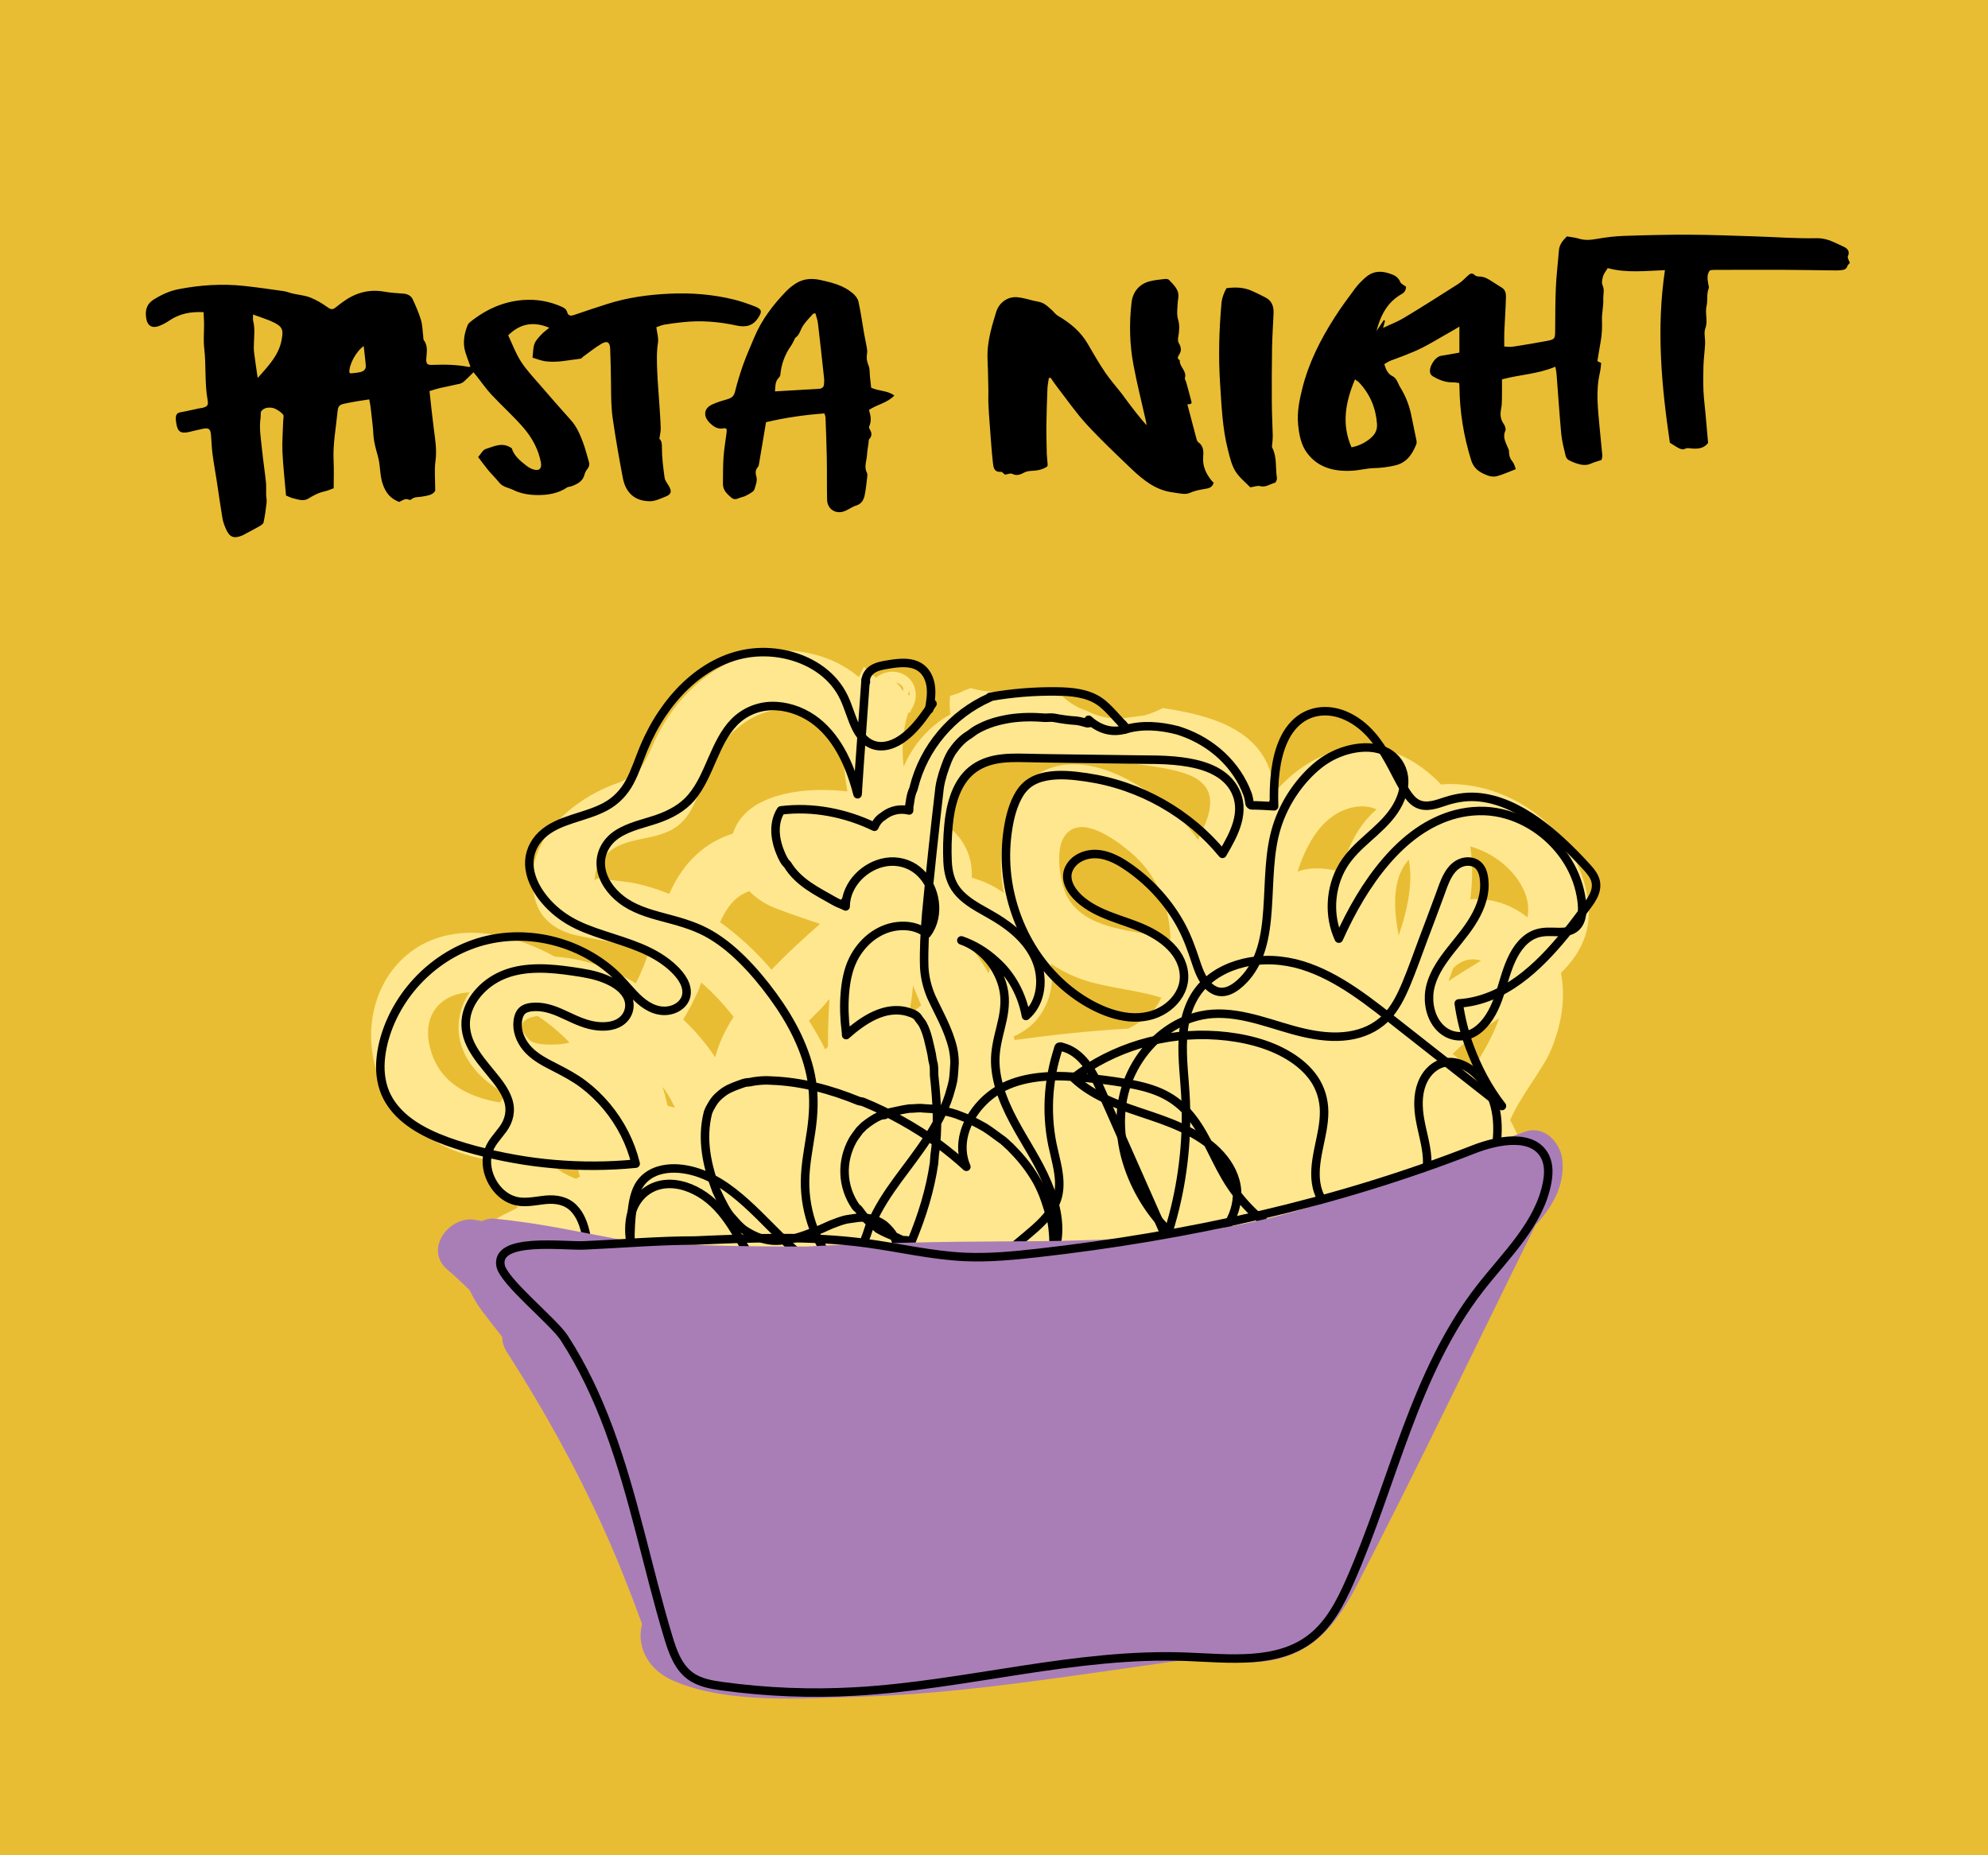
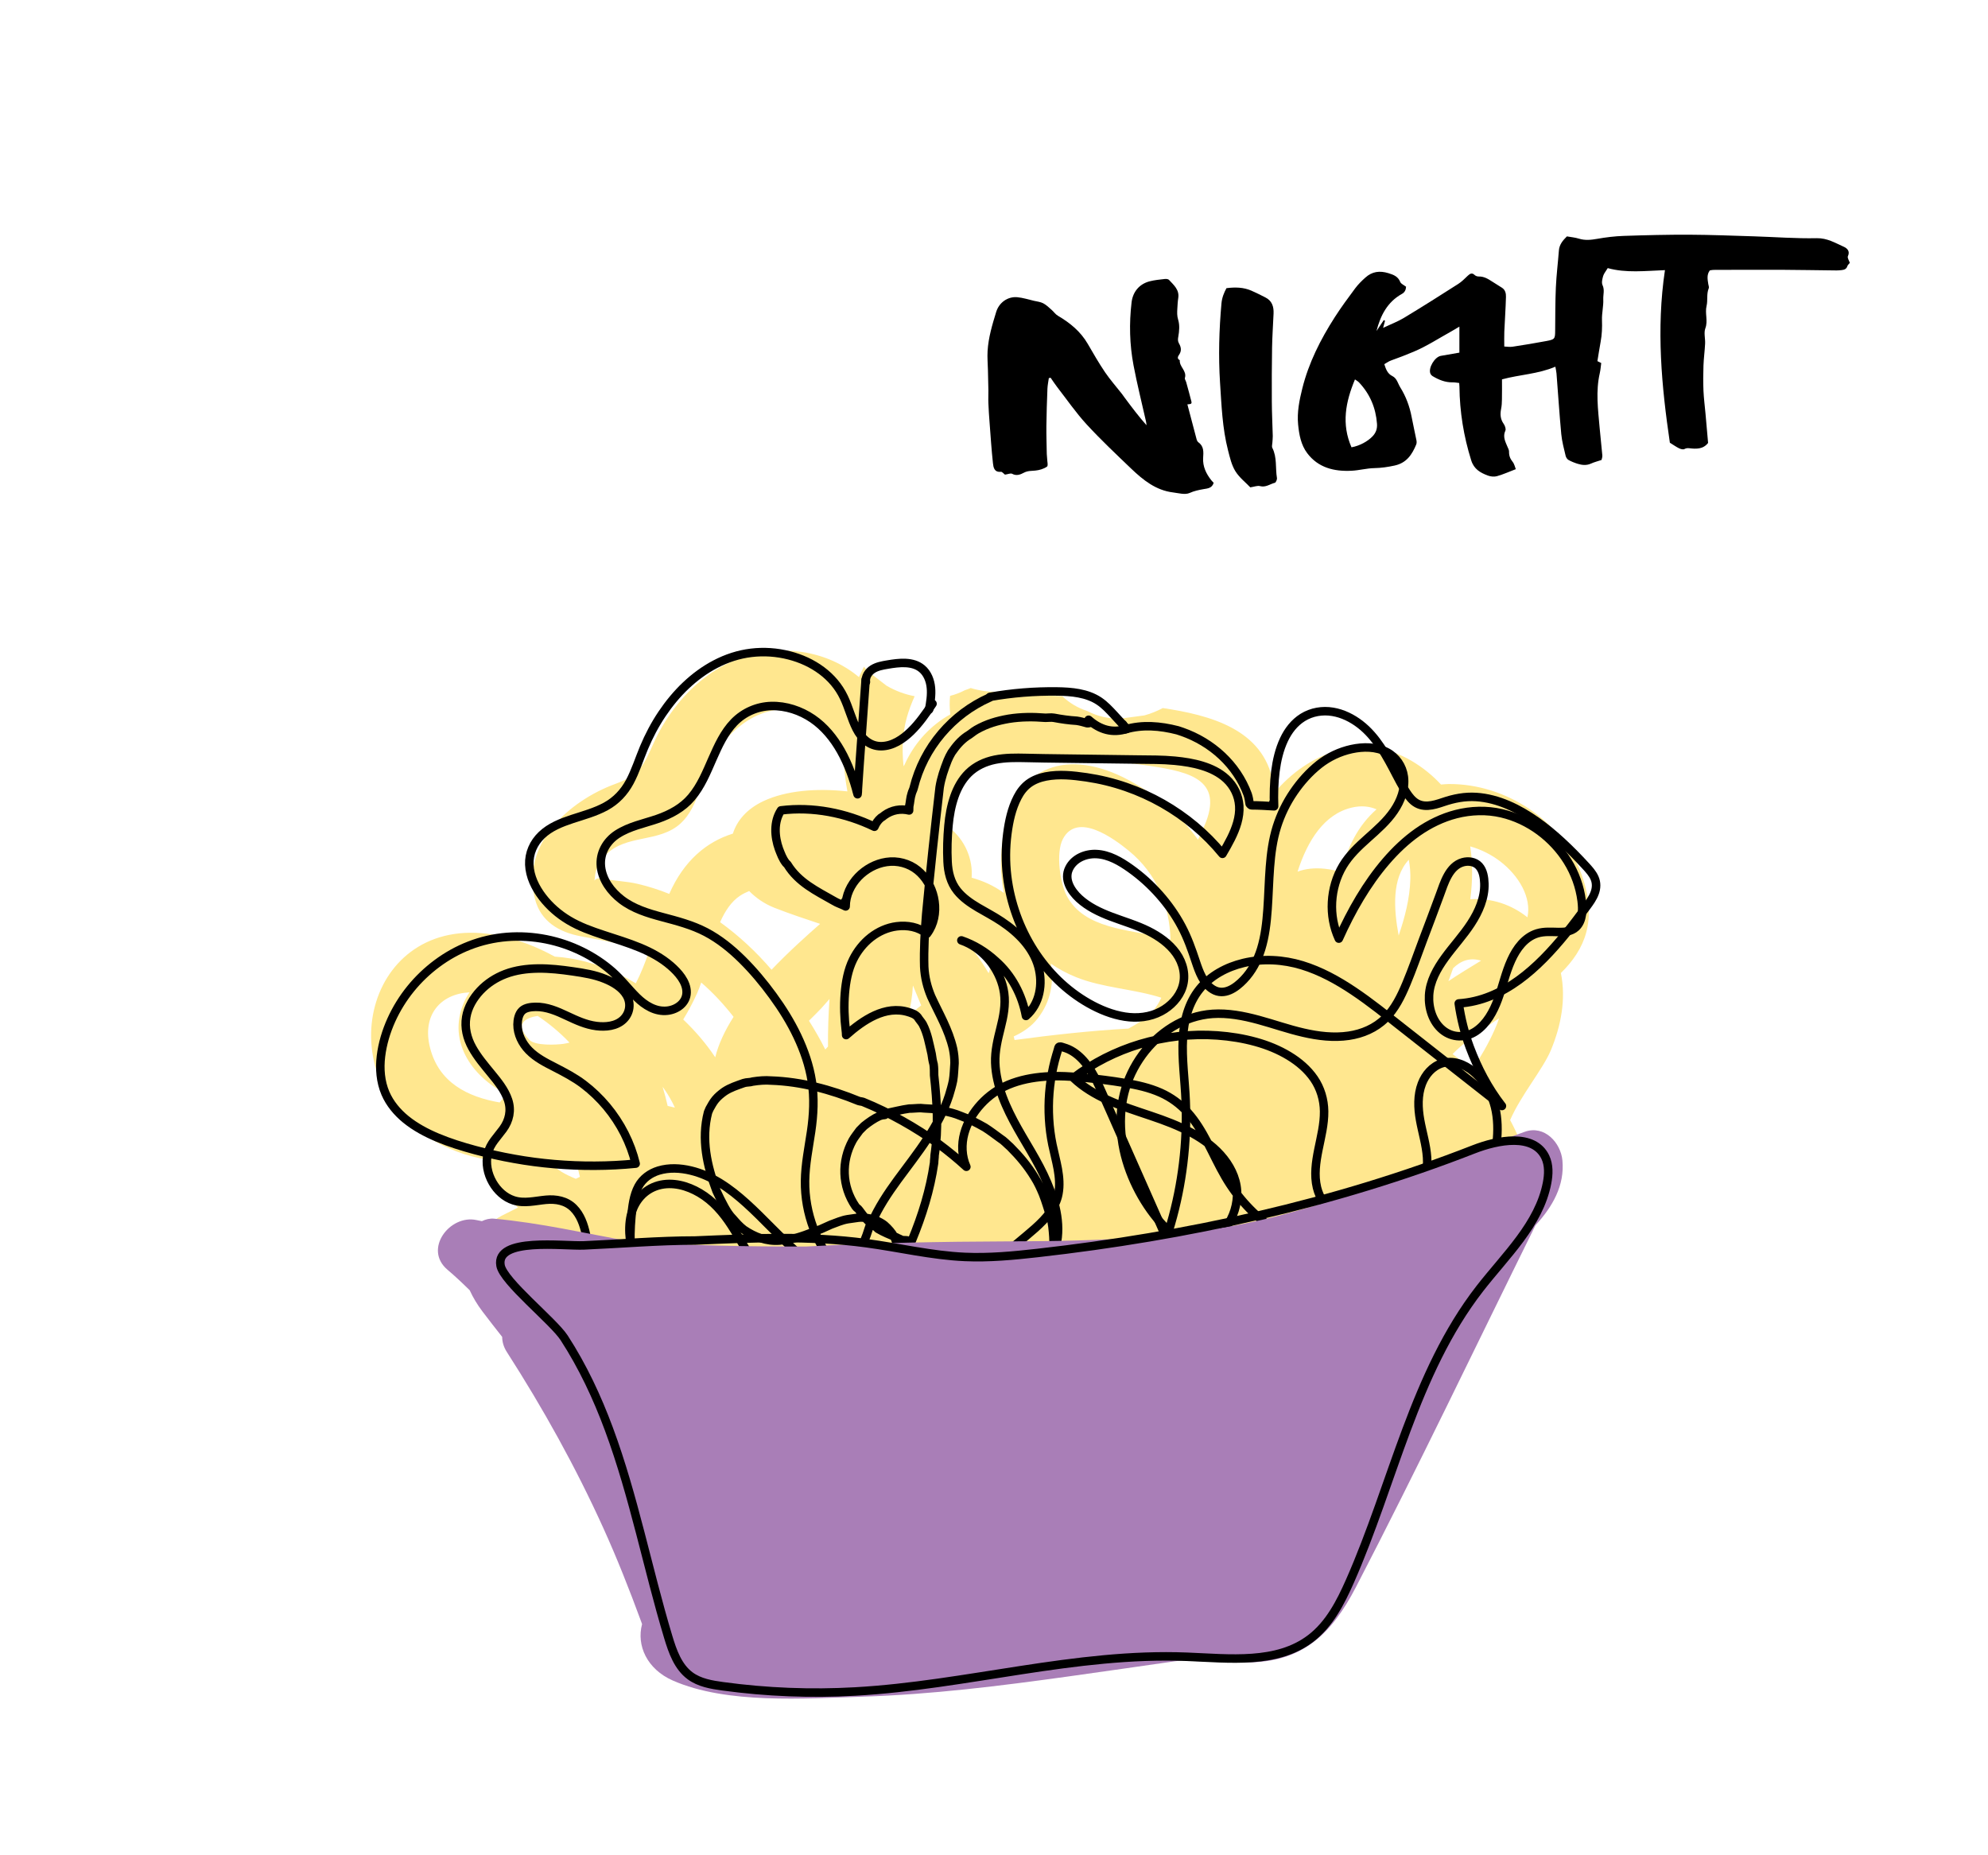
<svg xmlns="http://www.w3.org/2000/svg" version="1.1" id="Layer_1" x="0px" y="0px" viewBox="0 0 4000 3733.1" style="enable-background:new 0 0 4000 3733.1;" xml:space="preserve">
  <style type="text/css">
	.st0{fill:#E9BD33;}
	.st1{fill:#FFE78F;}
	.st2{fill:none;stroke:#000000;stroke-width:17.103;stroke-linecap:round;stroke-linejoin:round;stroke-miterlimit:10;}
	.st3{fill:#A97EB7;}
</style>
-   <rect class="st0" width="4000" height="3733.1" />
-   <path d="M864.2,787c3,26.8,5.5,52,8.8,77c2.8,21.2,6.2,41.9,3.2,63.7c-2.5,18.4-0.5,37.5-0.5,59.6c-4.1,8.9-15.8,10-27,12.1  c-7.2,1.3-15.1-0.1-21.2,5.6c-0.9,0.8-3.2,1.3-4.2,0.7c-8.1-4-14.1,1.8-20.1,4.4c-17.6-6.8-27-18.2-33.1-36  c-6.2-18-4.5-36.4-9.3-54.1c-3-10.9-6.1-21.9-8.1-33c-1.7-9.6-1.6-19.5-2.7-29.2c-1.4-13.8-3.1-27.6-4.7-41.3  c-0.5-3.8-1.4-7.6-2.4-12.8c-8.6,1.3-16.4,2.4-24.2,3.7c-7.8,1.3-15.6,2.8-23.4,4.4c-11.9,2.4-14.9,4.4-16.1,16.2  c-3.1,32.6-9.6,65-8,98.1c0.9,18.6,0.2,37.3,0.2,56.4c-6.2,2.2-12.4,5.1-19,6.5c-11.9,2.5-22.1,8.3-32.4,14.5  c-9.9,5.9-20.3,1.4-30.3-0.8c-4.3-1-8.3-3.2-14.2-5.6c-2.4-28.6-5.8-57.9-7.2-87.4c-0.9-20.8,0.9-41.8,1.5-62.7  c0.1-4.4,1.9-10.3-0.3-12.8c-4.3-5.1-10.4-9.2-16.6-12c-4.6-2.1-10.7-2.4-15.8-1.6c-4.1,0.7-9,3.4-11.3,6.8c-2,3-0.8,8.1-1.4,12.3  c-3.5,23,1,45.6,3.2,68.3c2.1,20.8,5.3,41.4,7.5,62.2c0.9,8.3,0.1,16.8,0.4,25.3c0.1,5.4,1.5,10.8,0.9,16.1  c-1.5,13.3-3.3,26.6-6.1,39.7c-0.7,3.1-5.3,5.9-8.6,7.8c-9,5.2-18.3,10-27.5,14.9c-2.2,1.2-4.3,2.6-6.6,3.5  c-17.4,7-25.6,3.8-33.1-13.3c-3-6.8-5.7-14-6.9-21.2c-4.3-25.4-7.8-51-11.7-76.4c-2.7-17.6-6-35.2-8.3-52.9  c-1.7-12.8-1.9-25.8-3.1-38.7c-1.1-12.1-4.5-14.5-16.6-12.1c-9.2,1.8-18.4,4.3-27.6,6.4c-16.7,3.7-23.1-0.6-25.6-17.6  c-0.6-3.9-1.2-8-0.9-11.9c0.3-5.4,2.7-9,8.9-10.1c12.7-2.2,25.2-5.3,37.8-7.9c1.9-0.4,4-0.5,5.9-0.9c10.4-2.4,13.3-5.1,11.4-15.4  c-6.3-34.8-2.8-70.2-6.9-105.1c-1.9-16.1-0.2-32.7-0.3-49c-0.1-7.4-0.6-14.7-1-23.2c-25.8-1.4-48.5,2.9-69.1,17  c-6.4,4.4-13.5,8.2-20.8,10.9c-13.5,5-22.8-0.4-25.3-14.4c-2.8-15.7-0.3-29.3,14.7-38.8c15.8-10,32.4-17.6,50.7-21.1  c43.3-8.3,87-11.2,130.9-6.5c26.7,2.9,53.3,6.7,79.9,10.5c6.3,0.9,12.4,3.6,18.7,5c11.6,2.6,23.8,3.5,34.8,7.8  c12.3,4.9,24.1,11.8,34.9,19.6c6.5,4.7,10.2,5.5,16.6,0.3c13.1-10.6,26.4-20.5,42.7-26.7c18.5-7,36.5-8.2,55.6-4.8  c12.2,2.2,24.7,2.9,37.1,3.8c8.7,0.6,16,3.9,19.5,11.7c6.2,13.5,12.3,27.2,16.5,41.4c3.1,10.2,3.1,21.4,4.5,32.1  c0.4,3-0.1,6.6,1.4,8.7c8.7,11.7,5.5,24.7,4.8,37.5c-0.5,9.5,2.2,12.4,10.6,12.1c24.8-0.9,49.6-0.9,74.1,4c0.9,0.2,1.9-0.2,4.2-0.4  c-3.5-9.7-7.1-19.1-10.1-28.7c-5.9-18.8-2.7-37.1,4.4-54.9c0.9-2.2,2.6-4.3,4.5-5.8c31.8-25.8,67.8-42.2,108.8-44.9  c25.5-1.7,50.6,2.6,74.3,12.9c5.6,2.4,10.8,4.9,12.7,11.6c2.1,7.7,7.2,8,14,5.7c22.1-7.6,44.3-15,66.6-22.1  c40.6-13,82.3-18.7,124.8-20.7c44.1-2.1,87.7,1.3,130.5,11.9c14,3.5,27.7,8.3,41.2,13.5c14.6,5.6,15.7,10.2,7.4,23  c-10.2,15.7-23.9,20-44,15.6c-36.2-7.9-72.8-10.7-109.7-6.5c-11.9,1.3-23.7,2.8-35.5,4.8c-5.6,1-11,3.5-15.9,5.2  c1.4,11.5,4.8,21.6,3.3,31c-3.2,20.3-2.2,40.5-1.4,60.7c0.7,17.8,2.4,35.6,3.5,53.4c1.3,19.3,2.8,38.6,3.4,57.9  c0.2,6.8-1.6,13.7-2.7,21.5c4.9,4.3,5.1,10,5.1,17.5c0,20.2,2.6,40.5,5.4,60.6c0.8,6,5.5,11.5,8.7,17c6.2,10.7,4.8,16.6-6.5,21.1  c-10.3,4-21.2,9.5-31.8,9.4c-29.9-0.1-48.7-16.6-54.4-46.8c-7.6-39.6-14.5-79.3-20.3-119.2c-3.4-22.9-3.3-46.1-3.5-69.3  c-0.1-23.9-0.9-47.8-1.7-71.7c-0.4-12.8-6.1-16.6-17.4-9.9c-12.8,7.5-24.3,16.9-36.4,25.6c-2,1.4-3.7,4.2-5.7,4.5  c-23.6,2.7-47,8.4-70.9,5.2c-8.7-1.2-17-4.7-25.8-7.3c1.2-9.5,0.8-19.2,3.9-27.8c2.5-7,8.6-13,13.9-18.8c4.5-4.9,10.2-8.8,15.9-13.6  c-31.3-13-58.1-8.9-82.3,14.9c0.2-0.9-0.5,0.2-0.1,0.9c8.1,17.3,14.8,35.5,24.9,51.4c10.3,16.3,23.8,30.6,36.5,45.3  c21.4,24.9,43.1,49.6,65,74.1c11.2,12.6,17.6,27.7,23.4,43c4.9,12.9,8.2,26.4,12.2,39.7c1.7,5.6,0.7,10.6-3.2,15.3  c-2.4,3-4.5,6.7-5.4,10.5c-3.3,14.1-14.5,19.3-26.3,23.9c-2.7,1.1-6.2,0.7-8.5,2.2c-18.4,12.4-39,15.7-60.7,15.5  c-18.2-0.2-34.9-3.7-47.5-10.1c-9.6-4.9-21.2-5.5-28.7-15c-6.8-8.6-14.8-16.1-21.8-24.5c-6.9-8.3-13.2-17.2-20.6-26.9  c5.4-6,9.3-14.4,15.3-16.2c16.4-5,33.3-14.9,52.4-1.4c4,14.5,16.6,25.1,29.6,35.2c3.8,3,8.4,5.5,13,7.1c12.1,4.2,18.3-1.3,15.9-14  c-5-26.1-17.5-49.1-34.3-68.8c-20.3-23.7-43.9-44.6-65.2-67.5c-11.2-12-20.5-25.7-30.7-38.5c-1.7-2.2-3.5-4.3-5.4-6.5  c-6.6,6.5-12.4,12.5-18.5,18c-2.5,2.3-5.8,4.3-9,5.1c-13.5,3.2-27.1,5.7-40.6,8.8C878,782.5,871.6,784.8,864.2,787z M509.2,632.9  c0,6.8-0.6,9.8,0.1,12.4c4,15.2,2,30.5,1.6,45.9c-0.2,5.9-0.4,12,0.3,17.8c2,16.1,4.5,32.2,7.3,51.6c21.9-24.7,42.4-45.7,48.2-76.8  c3.5-18.9,2.3-25.8-14.8-34.5C539.2,642.9,525.4,639,509.2,632.9z M731.8,696.4c-15.4,10.7-29.4,37-28.9,52.5c0,0.7,1.2,1.4,2.2,2.5  c6.2-0.7,12.6-1.1,18.8-2.4c6.7-1.4,12.6-5,12.1-12.8C735.1,723.6,733.3,710.9,731.8,696.4z" />
  <path d="M3234.9,539.5c-3.8,6.4-7.7,10.7-9.2,15.8c-1.7,5.9-3.6,13.4-1.3,18.4c4.6,9.9,1.1,19,1.5,28.5c0.6,14.2-3.1,28-2.6,41.8  c0.5,14.8,0,29.2-2.7,43.7c-2.4,12.7-4.2,25.4-6.5,39c2,1,4.4,2.2,7.7,3.8c-0.9,6.7-1.4,13.6-2.9,20.3c-8.4,36.4-3.6,72.8-0.4,109.2  c1.6,18.8,3.9,37.6,5.5,56.4c0.3,3.3-1.1,6.7-1.6,9.2c-7.7,2.6-14.8,4.3-21.3,7.3c-8.9,4-17.6,3.1-26.3,0.5  c-6.5-2-12.9-4.5-18.8-7.8c-2.7-1.5-5-5.1-5.8-8.2c-3.4-14.5-7.4-29-8.8-43.7c-3.8-40.6-6.4-81.4-9.6-122.1  c-0.3-4.2-1.4-8.3-2.3-13.7c-35.3,15-71.9,15.8-107.4,25.5c0,13,0.2,26.7-0.1,40.4c-0.1,6.4-0.4,12.9-1.7,19.2  c-2.1,10.8-1.5,20.5,5.2,29.9c2.6,3.7,5,10.3,3.4,13.7c-5.6,12.2-0.1,22.1,4.3,32.6c1.3,3.1,3.2,6.4,3.1,9.6  c-0.2,7.9,2.1,14.2,7.2,20.5c3.5,4.3,4.7,10.6,6.4,14.8c-13.4,5.1-25.4,10.6-37.9,14.1c-5.6,1.6-12.7,0.8-18.2-1.2  c-15-5.6-28-12.7-33.6-30.6c-15.2-48.4-23.2-97.8-23.7-148.4c0-1.9-0.3-3.8-0.5-7.3c-4.5-0.5-8.8-1.4-13-1.3  c-14.9,0.3-27.9-5-40.3-12.4c-2-1.2-3.9-3.3-4.7-5.4c-4.5-11.2,8.8-33.4,21-35.5c12.1-2.1,24.3-4.2,37.4-6.5c0-17.5,0-33.7,0-52.3  c-6.3,3.7-11.2,6.7-16.2,9.5c-25.1,13.9-49.4,29.8-75.7,40.9c-14.8,6.2-30.1,12.2-45.4,17.6c-4.9,1.7-9.2,5-13.8,7.5  c3.4,10.7,6.7,19.3,16.3,24c9.2,4.6,11,14.9,15.9,22.8c11.4,18.3,18.8,38.2,22.8,59.4c2.9,15.6,6.6,31.1,9.6,46.6  c0.6,2.8,0.7,6.2-0.3,8.7c-8.4,20.3-19.3,37.2-43.5,42.5c-13.7,3-27,4.9-41.1,5.2c-15.3,0.3-30.5,4.6-45.9,5.3  c-34.8,1.7-66.8-6.1-88.9-35.4c-12.5-16.6-16.3-37.1-18.3-57.7c-2.4-24.8,2.5-48.7,8.4-72.4c12.9-51.8,36.7-98.8,65.3-143.4  c12.8-20,27-39.2,41.2-58.3c5.9-7.9,13.1-15,20.5-21.6c13.5-12.2,28.7-14.2,46.3-8.8c10.6,3.3,19.2,6.5,23.8,17.7  c1.6,3.9,7.3,6.1,11.7,9.6c-0.3,6-2.5,11.2-8.3,14.4c-29.2,16.2-43.2,43.3-51.2,74.7c4.9-7.3,9.8-14.7,14.7-22  c0.8,0.5,1.7,0.9,2.5,1.4c-1,3.9-2.1,7.7-3.9,14.3c15.7-7.5,29.7-12.7,42.2-20.3c36.6-22.1,72.8-45,108.9-68.1  c7.1-4.5,13.1-10.7,19.2-16.5c4.5-4.2,8.5-6.8,14-1.4c1.9,1.8,5.2,2.9,7.9,2.9c10.6-0.4,18.9,4.8,27.3,10.2  c6.5,4.2,13.2,8.2,19.8,12.5c6.7,4.3,8.1,11.6,7.9,18.4c-0.6,23.3-2.3,46.6-3.3,69.8c-0.4,9.3-0.1,18.6-0.1,30  c5.3,0.2,11.1,1.2,16.6,0.4c22.6-3.4,45.2-7.2,67.8-11.4c17.3-3.2,17.9-4.4,18-21.1c0.3-28.9,0.1-57.9,1.4-86.7  c1.1-24.8,4.2-49.6,6.1-74.4c0.9-11.9,7.7-20.1,16.1-28.4c7.9,1.4,16.4,2.1,24.4,4.6c12.3,3.8,24.1,2.5,36.6,0.3  c17.6-3.1,35.4-5.3,53.3-5.9c44.3-1.5,88.6-2.6,133-2.4c43.3,0.2,86.6,2,129.9,3.3c41.8,1.3,83.6,4.6,125.4,3.7  c21.1-0.4,37,9.4,54.2,17.1c6.7,3,13.5,8.6,8.6,19.2c-1.5,3.1,2.4,8.8,3.9,13.4c-1.7,2.1-4.2,4.1-5,6.6c-1.9,5.9-6.2,7.3-11.4,7.9  c-3.5,0.4-7,0.7-10.4,0.7c-37.3-0.4-74.6-1.1-112-1.3c-45.2-0.2-90.4,0.1-135.7,0.2c-2.4,0-4.9,0.7-7.3,1.1  c-6.5,8.8-4.4,18.2-3,27.5c0.4,2.8,1.9,6.1,0.9,8.4c-4.8,11.6-1.7,24.3-4.3,35.2c-3.8,15.3,3.2,30.1-2.5,45.3  c-3.4,9,0,20.5-0.5,30.8c-0.7,14.8-2.8,29.5-3.3,44.3c-0.6,16.9-0.7,33.8,0,50.7c0.7,15.4,2.7,30.7,4.1,46  c1.8,19.8,3.5,39.6,5.2,58.9c-10.2,13.1-24.3,12.2-37.6,10.7c-4.3-0.5-6.6-0.1-10.2,1.7c-2.7,1.3-7.6-0.1-10.8-1.7  c-5.4-2.6-10.3-6.2-18.3-11.1c-16.6-112.6-27.7-228.7-9.9-347.3C3309.8,545.1,3271.7,549.7,3234.9,539.5z M2719.3,900.1  c16.7-3,32.6-12,42.1-21.8c7.1-7.3,10-15.7,9.2-25.7c-2.4-31.8-14.1-59.6-36-82.9c-2.1-2.3-5-3.8-8.3-6.2  C2707.3,808.9,2698.8,853.3,2719.3,900.1z" />
  <path d="M2022,955.1c-2.7-2-5.6-6-8.2-5.7c-13.5,1.3-15-9.1-15.9-17.3c-3-27.2-4.7-54.5-6.8-81.8c-1-12.8-1.9-25.7-2.4-38.6  c-0.4-8.9,0.1-17.8,0-26.7c-0.2-13.4-0.6-26.8-0.9-40.2c-0.3-12.8-1.5-25.7-0.7-38.5c1.6-27,9.4-52.8,17.3-78.6  c5.8-18.9,23.2-31.5,42.8-29.6c11.2,1.1,22.2,4.6,33.2,7.2c6.3,1.5,13.1,2.1,18.6,5c6.3,3.3,11.6,8.5,17,13.3  c4.4,3.8,7.7,9,12.6,11.8c24.3,14.3,45.6,31.6,60,56.5c11.2,19.3,22.4,38.8,34.9,57.3c10.3,15.1,22.5,28.9,33.8,43.3  c2.1,2.7,4.1,5.6,6.1,8.4c13.8,18.5,27.6,37,43.5,54.8c-0.3-2.5-0.5-4.9-1-7.3c-8.5-37.8-18-75.4-25.2-113.5  c-7.9-41.8-8.9-84.1-3.9-126.4c2.5-21.2,15.5-37,36.3-42.4c10-2.6,20.4-3.5,30.6-4.7c2.8-0.3,6.8,0.1,8.4,1.8  c9.6,10.4,21.3,19.9,18.6,36.8c-1.1,6.9-1.4,13.9-1.8,20.8c-0.5,7.7-0.8,14.8,1.7,22.9c3.2,10.4,2.2,22.8,0.2,33.9  c-1,5.4-1.1,9.2,1.5,13.7c4.3,7.4,5.4,14.8,0.2,22.4c-2.7,3.9-4.6,8.1,1.3,11.1c-1.3,13.2,14.7,21.4,10.3,35.8  c-0.7,2.3,1.8,5.5,2.6,8.4c3.5,12.9,7.2,25.7,10.4,38.6c1.2,4.8-0.3,5.6-8,6.1c6.1,23.4,12.2,46.8,18.5,70.1c0.6,2.3,1.9,5,3.7,6.3  c11.4,8.2,10.2,19.6,9.5,31.6c-1,17,6.1,31.7,16.5,44.8c1.5,1.9,3.3,3.5,4.7,5c-3.2,11.1-12.5,11.4-20.5,12.8  c-9.6,1.7-18.6,3.5-27.9,7.7c-9.2,4.1-22.2,0.3-33.4-1.1c-34.5-4.2-60.1-24.9-84-47.7c-30.5-29.2-61.3-58.2-89.9-89.3  c-21.5-23.4-39.6-49.8-59.1-74.9c-4.7-6.1-8.9-12.6-13.3-18.9c-1.2,0.3-2.4,0.6-3.6,0.8c-1,7.2-2.5,14.3-2.8,21.5  c-1,24.9-1.8,49.8-2.1,74.7c-0.2,18.8,0.5,37.7,0.8,56.5c0.1,3,0.6,6,0.7,8.9c0.1,5.7,2.4,14.7-0.3,16.5c-6.5,4.5-15.1,7.1-23.2,7.9  c-7.9,0.8-15.4,0.2-23,4.2c-7.2,3.8-15.1,7.2-24.1,2.2C2033,951.9,2027.7,954.4,2022,955.1z" />
-   <path d="M1799.5,795.9c-14.9,15.5-35,17.9-51.1,29.1c3.6,11.1,5.6,22.2,0.4,33.2c-0.7,1.4,0.2,4,1.1,5.6c4.6,7.2,5,13.8-1.3,20.3  c-1.1,1.1-0.6,3.8-0.8,5.7c-1.2,8.8-2.9,17.6-3.4,26.5c-0.7,11.6-6.4,23.1-0.1,35c1.6,3.1,0.7,7.9,0.2,11.8  c-1.2,10.8-2.4,21.7-4.5,32.4c-2,10.1-6.1,18.4-17.6,21.9c-8.4,2.6-15.7,8.6-24,11.5c-17.4,6.2-33.7-4.7-34.2-23  c-0.7-27.9-0.1-55.8-0.6-83.7c-0.5-27.4-1.6-54.7-2.6-82.1c-0.1-2.3-1.2-4.6-2.2-8.2c-39.5,3-78.1,8.3-117.5,17.7  c-4.7,28.2-9.3,55.4-13.9,82.7c-0.4,2.4-0.7,5.3-2.1,7c-5.5,6.2-5.8,11.7-3.3,20.2c2.2,7.6-1.5,17.3-4.2,25.6  c-1.2,3.5-6.1,6.2-9.8,8.5c-4.7,2.8-9.7,5.6-14.9,6.7c-6.9,1.5-13.7,7.6-21.2,1.4c-8.9-7.5-17.4-15.2-17.3-28.2  c0.2-17.9,0-35.9,1.2-53.8c1.2-16.9,4.2-33.6,6.3-50.4c0.2-1.9,0-3.8,0-5.8c-1.8-0.8-3.3-2.2-4.4-1.9c-12.6,3.1-21.3-2.2-30-11  c-13.2-13.4-11.8-28.9,5.5-36.8c9.9-4.5,20.5-7.7,31-10.7c7.9-2.3,12.4-5.9,14.6-14.6c4.7-18.8,10.3-37.4,16.8-55.6  c6.7-18.6,14.8-36.8,22.5-55c14.7-34.9,37.3-64.3,63.2-91.3c5.8-6,12.4-11.4,19.4-15.9c15.9-10.2,32.5-11.2,51.4-7  c23.2,5.2,45.6,10.9,63.9,26.6c5,4.3,10,10.6,11.3,16.8c4.7,21.3,7.7,43,11.4,64.5c1.4,8.2,3.4,16.4,4.8,24.7  c0.8,4.9,2,10.1,1.1,14.8c-1.6,8.7-0.5,16.3,3,24.5c2.8,6.6,2,14.7,2.8,22.1c0.8,7.4,1.6,14.8,2.4,22.4  C1767.5,787.4,1784.8,785.1,1799.5,795.9z M1640.7,630.5c-3,0.6-4.3,0.4-4.8,1c-6.8,7.8-14.4,15.2-20.1,23.8  c-5.4,8.2-6.8,18.9-16,24.8c-0.7,0.4-0.6,1.9-1.1,2.7c-2.3,4.3-4.2,8.9-7,12.8c-12.5,17.6-19.6,37.1-21.6,58.6  c-0.2,2.1-1.7,4.5-3.2,6c-7.9,8-6.6,17.7-7.6,27.4c30.7-1.8,59.4-3.5,88.2-5.2c6.4-0.4,10.3-3.1,10.5-10c0.1-3.5,0.6-7,0.2-10.4  c-4-37.1-8-74.1-12.4-111.1C1645,644,1642.4,637.2,1640.7,630.5z" />
  <path d="M2467.7,579.9c17.6-2.3,34.3-1.9,50.2,5c9.5,4.1,18.8,8.9,28.1,13.6c13.4,6.7,17.1,18.5,16.5,32.4c-1,22.8-2.6,45.6-3,68.4  c-0.6,36.2-0.7,72.4-0.5,108.6c0.1,23.2,1.3,46.4,1.9,69.6c0.1,4.5-0.6,8.9-0.8,13.4c-0.2,3.5-1.5,7.6-0.1,10.3  c9.8,19.2,5.9,40.4,9.3,60.6c0.5,3-2,9.1-4.2,9.7c-9.8,2.5-18.4,9.8-29.9,6.7c-5.2-1.4-11.5,1.3-19.5,2.5  c-9.5-10-22.2-19.8-30.1-32.6c-7.6-12.4-11-27.5-14.7-41.9c-11.5-44.7-13.1-90.5-16.1-136.2c-3.4-53.4-1.9-106.5,2.9-159.7  C2458.8,598.7,2462.7,589.2,2467.7,579.9z" />
-   <path d="M2867.1,1956c0-2.1,0-4.1,0-6.2c0.7-0.1,1.4-0.1,2.1-0.2c0.3,2,0.6,4.1,0.9,6.1C2869,1955.8,2868,1955.9,2867.1,1956z" />
+   <path d="M2867.1,1956c0-2.1,0-4.1,0-6.2c0.7-0.1,1.4-0.1,2.1-0.2c0.3,2,0.6,4.1,0.9,6.1z" />
  <g>
    <path class="st1" d="M3183,1761.9c-38.3-109.6-152.8-185.1-268-184.2c-5.4,0-10.4,0.7-15.6,1c-16.3-17.6-35.7-33.8-59.5-47.8   c-100.4-58.9-208.8-15.8-276.3,65.1c-0.2-7.3-0.8-14.6-2.2-22c-19.6-107-127.4-135.1-221.9-149.2c-11.5,6.2-23.8,11.2-36.9,14.8   c-15.7,2.1-31.3,4.2-47,6.3c-24.3,0.9-47.1-4.2-68.1-15.2c-18.9-6.1-35.6-16-50.1-29.7c-35.8-2.2-71.8-2.5-106.5,1.2   c0.6-3.9,1.5-7.8,2.6-11.9c-9.3,1.6-18.9,2.2-28.8,1.9c-17.9-0.1-35.1-2.6-51.6-7.7c-3.8,1.6-7.7,3.1-11.7,4.4   c-9.6,5-19.5,8.8-29.8,11.4c-1.2,12.5-1.1,24.9,0.5,37.3c-5.2,3-10.4,5.9-15.4,9.3c-37,25.3-61.9,58.2-78.3,95.2   c-0.2-1.2-0.5-2.4-0.7-3.6c-3-31.4-1.9-63,6.7-94c4.1-14.9,9.6-29.3,15.9-43.5c-19.7-3.7-38.4-10.7-56.3-21l-35.8-27.6   c-3.5-3.5-6.8-7.1-9.9-10.8c-3.5,7-6.9,14-10.1,20.9c-65.1-54.4-157.9-67.6-240.7-37.4c-52.3,19.1-97,56-130.4,99.9   c-17.4,22.8-31.5,46.8-43.1,72.9c-19.8,44.4-28.5,62.2-76.3,79.7c-91.4,33.5-189.9,119.8-161.3,231.4c11.7,45.5,48.6,66.8,91.7,75   c50.1,9.6,94.9,16.9,137.3,31.9c-7.5,21.6-15.7,42.7-26.1,62.9c-14.9-8.9-29.9-16.9-44.7-23.7c-34.2-15.8-76.2-27.3-118.4-30.1   c-35.5-19.6-73.3-34.3-112.3-42.2c-262.6-53.4-348.9,273.3-141.8,405.8c37.8,24.2,76.3,37.4,115.3,44.5   c8.5,36.6,33.1,69.4,64.9,96.8c-10.9,5.5-21.7,10.9-32.6,16.4c-76.9,38.9-79.4,168.6,0,206.7c48.8,23.4,97.9,40,151.4,44.1   c100.5,65.5,239.5,56.3,355.2,53.3c154.9-4,309-21.2,462.7-39.7c141.1-17,288.5-27.2,426.9-61.7c37.5,1.5,74.9,3.4,112.5,5.5   c131.2,7.4,277.5,10.9,398.9-47.7c77.5-37.4,129.3-109,134.9-188.3c2.1-7.7,3.5-15.3,4.3-22.7c14.6-15.3,22.9-35,16.4-57.5   c-8.9-31-20.6-58.9-34.4-84.4c21.7-50.3,66-102.1,82.2-141.1c20.3-49.1,30.5-102.5,19.9-154.8   C3188.9,1910.6,3214.5,1851.9,3183,1761.9z M1005.5,2218.5c-65.5-11.3-122.4-40.5-140.1-109.6c-17.2-66.9,21.7-109.2,79.3-112   c-2.6,4.2-5.4,8.3-7.7,12.9c-40.8,81.3,11,156.6,82.6,191.8C1014.7,2206.7,1010,2212.4,1005.5,2218.5z M1081.8,2044.3   c23.3,15.5,44.9,33.6,63.7,53.3c0.1,0.1,0.2,0.3,0.4,0.4c-4.2,1.1-8.5,2-12.8,2.6c-12.3,1.7-56.1,4.5-68.3-8.3   C1033.4,2059.5,1058,2048.1,1081.8,2044.3z M1158.7,2372.1c-20.5-8.2-40.4-18.9-49.8-32.5c17.1-0.6,34.2-1.5,51.4-2.3   c2.1,10.3,3.6,20.7,6.5,30.8C1164.1,2369.5,1161.4,2370.8,1158.7,2372.1z M1343.4,2225.5c-3-13-6.3-25.9-10.2-38.5   c1.3,1.9,2.8,3.8,4.1,5.6c7.5,10.9,14.7,23.3,20.6,36.2C1353.1,2227.7,1348.2,2226.5,1343.4,2225.5z M1439.1,2127.6   c-18.2-27.4-40.1-52.9-64.4-76.1c10.5-17.2,19.9-35,28.1-53.1c2.9-6.5,5.5-13.7,8.1-21.3c24.1,20.8,45.6,44.2,65.1,69.1   C1458.9,2073.1,1445.7,2100.5,1439.1,2127.6z M1552.4,1951.4c-30.6-35.7-65.3-68.2-103.5-95.7c9.8-22.2,22.3-41.2,39.5-52.8   c6.1-4.1,12.5-7.2,19-9.9c13.8,14.1,30.9,25.9,51,33.8c30.8,12.1,61.6,22.2,91.7,32.3C1622.9,1883,1587.1,1915,1552.4,1951.4z    M1666,2105.9c-1.5,1.7-3.3,3.7-5.5,6c-9.9-19.9-21.1-39.3-32.8-57.9c11.2-11.2,20.8-20.6,25.2-25.5c5.3-6,10.7-12.1,16.1-18.2   C1666.8,2042.2,1665.7,2074,1666,2105.9z M1536,1612.1c-33.5,15.8-53.2,39.3-61.4,65.4c-52.6,16.2-98.8,54.5-128,121.3   c-20.5-8.3-41.7-15.1-63.5-20.2c-23.4-5.5-47.6-5.8-70.8-10.7c-9.2-1.9-14,1-16.3,4c0.5-2.4,1.1-5.8,1.5-10.9   c1.3-14.8,11.4-30.3,21.5-40.8c40.3-42,107.7-23.5,150.9-63.7c36-33.5,40.1-89.8,63.5-130.8c34-59.5,100.1-112.4,173.1-94.7   c53,12.9,79.6,54.6,91.6,107.3c1.3,18.1,3.7,36.2,6.9,54.2C1643,1585.7,1581.5,1590.7,1536,1612.1z M1826.9,2046.7   c5.4-20.8,8.7-42.2,10-63.6c5.5,13.4,11,26.8,16.6,40.1C1844,2030.2,1835,2038.1,1826.9,2046.7z M1989.1,1958.3   c-15-25.8-32.4-49.5-51.9-71.3c12.9,5.4,24.8,13,34.8,23.7C1991.7,1931.8,1994.9,1946.9,1989.1,1958.3z M2295.6,2055.1   c-7.9,5.2-16.4,10-25.1,14.7c-76.7,4.3-153.4,12.8-229.1,23c-0.5-2.4-1.1-4.8-1.7-7.2c18.8-8.5,36.2-20.5,48.7-36.8   c26-33.8,32.4-72.2,26-109.6c15.2,10.4,32,19.6,50.9,27.2c53.5,21.5,116,23.6,171.4,41.3C2328.4,2025.9,2315.8,2042,2295.6,2055.1z    M2336.2,1885.7c-64.8-15.2-154.6-16.5-189.6-82.6c-13.5-25.4-22.7-86.6-8-114.8c28.7-54.9,101.6-1.7,132.6,23.7   c56.5,46.3,81.8,109.6,84,178.7C2348.9,1888.9,2342.6,1887.2,2336.2,1885.7z M2418.9,1671.6c-3,6.1-5.7,12.2-8.4,18.2   c-35-49-82.8-89.6-140.3-120.4c-118.7-63.5-226.6-32.3-251,108.3c-7.3,42-7,82.2,0.8,119.2c-10.5-7.4-21.3-13.8-32.4-18.9   c-10.8-5-21.7-8.7-32.6-11.9c2.8-36.2-12.4-75.7-46.3-102c2.1-28.8,8.5-56.5,23.2-80.4c39.6-64.7,108.8-61.1,175.7-59.6   c69,1.6,138.2,6.9,206.5,17.2C2396.1,1553.7,2468.1,1569.8,2418.9,1671.6z M2699.1,1755.6c-9.7-3.4-20.5-6-32.6-7.3   c-21.7-2.4-40.1-0.1-55.7,5.7c20.2-62.9,53.8-115.9,109.1-128.9c19.1-4.5,35.6-2.6,49.8,3.5   C2733.3,1660.5,2710.2,1705,2699.1,1755.6z M2837.7,1769.2c-1,38-10.8,76.2-23.5,113.4c-9.8-52.9-14.4-114.8,20.4-152.6   C2837.1,1743.6,2838.1,1757,2837.7,1769.2z M2914.3,1974.4c3.3-8.6,6.4-17.3,9.4-25.9c15.1-15.1,33.7-22.3,56.3-15.4   C2958,1946.6,2935.8,1959.9,2914.3,1974.4z M2977.3,2128.9c-5.2,8.7-10.3,17.3-15.3,25.8c-12.4-11.8-25.5-23-39.3-33.7   c21.5-21.7,46.6-40.2,71.3-57c7.4-5.1,14.9-10,22.4-15C3005.8,2079.7,2989.1,2109.4,2977.3,2128.9z M3073.3,1845.9   c-32.2-25.7-72.5-39.4-115-36.3c4.8-37.1,5.1-72.8-0.1-106.4c21.8,6.1,42.5,16.6,60,29.9   C3056.1,1762.1,3081.9,1806.1,3073.3,1845.9z" />
    <path class="st2" d="M2259.4,1457.6c1,4,1,8,5,10c34-10,70-7,105,2c3,1,6,2,9,3c60,21,110,66,132,126c2,6,3,12,4,19c1,1,2,3,4,3   c15,0,30,1,45.2,1.9c-0.7-17.5-4.7-0.5,0,0c-0.9-23.4-0.3-47,2.6-70.2c2.8-21.8,7.8-43.8,17.2-63.8c8.4-18,20.8-34.2,37.8-44.8   c18-11.2,39.6-14.8,60.4-11.3c20.1,3.3,39,12.8,55.1,25.2c16.5,12.7,29.9,28.8,41.4,46c11.9,17.9,21.9,37,31.8,56.1   c5.1,9.8,10.3,19.6,16,29c5.2,8.4,10.7,16.9,18.3,23.4c17.9,15.2,39.6,8.7,59.6,1.9c21.7-7.4,43.4-11.7,66.5-10.2   c22.1,1.4,43.8,7.4,64.1,16.1c20.1,8.6,39,19.8,56.8,32.3c18.2,12.8,35.4,27.1,51.7,42.2c16.7,15.4,32.6,31.7,48,48.5   c6.6,7.2,13.4,14.7,17.4,23.8c4.3,9.7,4,20.1,0.4,30c-3.7,10.2-10.2,19.2-16.6,27.8c-6.7,9.1-13.5,18.2-20.4,27.2   c-13.8,18.2-28.1,36-43.3,53.1c-14.8,16.7-30.4,32.7-47.2,47.3c-16.3,14.2-33.8,27.2-52.7,37.9c-18.9,10.7-39.2,19.2-60.4,24.2   c-10.8,2.6-21.9,4.2-33,5c4.3,30,11.7,59.9,22.3,88.4c15.8,42.2,36.8,82.2,64.6,118c-0.9-0.7-9.8-13,0,0   c-0.9-0.7-19.5-15.3-18.8-16.2c0.9-1,9.8,7,10.6,7.6c2.9,2.6,5.8,5.4,8.2,8.5c-33.5-26.3-67-52.6-100.6-79   c-33.5-26.3-67-52.6-100.6-79c-32-25.1-63.7-50.8-97.5-73.4c-32.1-21.5-66.4-40.4-103.4-51.7c-38.2-11.6-78.9-14-117.8-4.7   c-33.9,8.1-66.6,25.4-88.6,52.9c-22.3,27.8-31.5,63.4-33.4,98.5c-2.4,42.1,3.9,84,5.6,126c1.7,42.1,0,84.3-5.1,126.1   c-5,41-13.2,81.6-24.7,121.4c-2.8,9.7-5.8,19.4-9,29c-14.6-33-29.2-66.1-43.8-99.1c-14.5-32.8-29-65.6-43.6-98.5   c-14.5-32.8-28.8-65.6-43.5-98.3c-11.8-26.4-25.4-54.5-48.3-73.2c-5.3-4.4-11.2-8.1-17.4-11c-3.5-1.6-7.1-2.8-10.8-3.9   c-2.1-0.6-5.4-2.1-7.6-1.5c-2.4,0.6-2.5,3.4-3.1,5.6c-0.9,3.6-2.2,7.1-3.2,10.7c-2.5,8.3-4.6,16.7-6.5,25.2   c-7.6,34.1-10.4,69.3-8.3,104.2c1,17.4,3.3,34.8,6.8,51.8c3.4,16.3,7.8,32.4,10.8,48.9c2.9,16.4,4.3,33.3,1.2,49.7   c-2.6,13.9-8.8,26.6-17.2,37.9c-17.2,23.1-41.3,41.4-63,59.8c-26.2,22.2-53.1,43.6-81.4,63.1c-27.6,18.9-56.4,36-86.9,49.9   c-30.9,14.1-63.3,24.9-96.9,30.3c-34.1,5.6-69.2,5.9-103.4,0.4c-32.3-5.2-63.8-15.9-91.8-32.9c-27.2-16.4-49.3-38.5-67.6-64.4   c-18.2-25.8-32.6-54-49.8-80.5c-16.8-25.9-37-49.5-63.9-65.3c-24.7-14.6-54.7-22.9-83-15.1c-28.7,8-48.6,31.4-55.2,60   c-7.3,31.7-0.8,65.5,8.7,96c5,16,11.1,31.6,17.9,46.8c-29.5,10.2-59.3,20.4-90.1,25.9c-29.8,5.4-60.7,6.2-90-2   c-25.4-7.1-49.8-20.7-66.9-41.1c-9.1-10.8-15.2-23.2-19.4-36.6c-4.1-12.8-6.7-26.3-12.9-38.4c-5.9-11.6-15.2-20.7-28.8-21.2   c-10.3-0.4-24.8,3.9-28,15c-0.9,3.2-0.7,6.5,0.5,9.6" />
    <path class="st2" d="M1991.1,1403.7c-74.7,33-132.7,100-152.7,182c-1,4-3,7-4,11c-3,9-3,17-5,26c0,3,0,5-0.2,8.2   c-12.3-2.7-1.2-3.6,0,0c-16.8-4.2-34.8-1.2-49.8,9.8c-2,2-4,3-7,5c-6,5-10,11-13,18c-58-28-124-41-188-33c-15,23-13,53-4,78   c4,10,7,19,14,28c1,1,2,2,3,3c22,36,58,53,93,73c8,5,16,7,24.1,11.3c-0.1-2.3-3.2-1.1,0,0c0-3.4,0.9-7.3-1.1-10.3   c-1.2,3.5-1.7,7.4,1.1,10.3c0-2.9,0.6-7.3-0.5-10c-0.9,2.3-1.2,8.1,0.5,10c0-22.3,10.2-43.6,25.4-59.5c15-15.6,35.1-26.7,56.6-29.9   c22.2-3.4,45.3,2.6,62.8,16.8c16.7,13.6,27.9,33.5,32.6,54.4c4.9,21.9,2.7,45.9-8.7,65.5c-1.5,2.7-3.3,5.2-5.1,7.7   c-17.2-14-39.5-17.7-61-15c-18.9,2.4-36.7,10.5-51.7,22.2c-15.2,11.9-27.5,27.5-36,44.8c-10.3,20.9-14.6,44.8-16.5,67.9   c-2,24.8-1.2,49.9,1.9,74.6c0.4,3.1,0.7,6.3,0.7,9.4c2.7-2.4,7-5.3,8.7-8.6c-2.7,1-8.2,5.6-8.7,8.6c34-30.1,79-61.1,126-46.1   c6,2,13,4,18,10c3,5,7,9,10,14c10,19,13,39,18,60c1,7,2,14,4,21c1,7,1,15,1,22c6,54,9,107,1,161c0,5-1,10-1,15c-8,55-24,106-45,157   c-1,1-3,1-5,1c-2-1-4-2-6-2c-3,0-7,0-10-1c-3-2-7-3-10-5c-13-5-25-10-37-17c-1-1-2-2-3-3c-15-9-25-21-35-35c-2-3-5-4-7-7   c-28-41-29-91-6-133c4-7,9-13,14-20c3-3,6-6,9-9c10-8,20-15,31-20c3-1,6-2,10-2c2,0,3-3,5-4c15-3,30-7,45-9c8,0,15-1,23-1   c9,1,19,1,28,2c6,1,12,2,18,4c12,2,23,5,35,10c17,6,32,14,48,23c11,7,20,14,31,22c8,5,13,11,20,17c19,19,35,38,49,61   c7,11,12,22,17,34c6,15,10,30,15,45c4,14,5,27,6,41s0,28-1.9,41.6c0.8-2.1,1.4-4.7,1.3-6.9c-0.8,2.1-0.9,4.7-1.3,6.9   c1.9-3.6,3.9-7.5,3.9-11.6c-3,3-3,7.7-3.9,11.6c1.4-3.2,3.1-6.5,4.1-9.9c-1.7,2.9-3.4,6.6-4.1,9.9c9-20.8,12.4-43.9,11.1-66.5   c-1.3-23.2-7.2-46-15.2-67.7c-8.1-22-18.5-43.1-29.9-63.5c-11.7-21-24.4-41.4-36.1-62.3c-11.5-20.5-22.2-41.5-30.4-63.6   c-8.1-21.8-13.8-44.8-14.6-68.2c-0.8-23.8,5-47.1,10.7-70c5.8-22.9,10.5-46.6,7.2-70.3c-3-21.3-11.8-41.6-24.3-59   c-12.1-16.7-27.9-30.8-46.2-40.3c-5-2.6-10.3-4.9-15.6-6.7c25.4,8.7,48.8,23,68.6,41.2c32.6,28.4,53.6,68.4,61.4,110.9   c13.8-11.8-2.8-16.1,0,0c13.8-11.8,22.7-28.2,26.6-45.8c3.9-17.5,3.1-36.1-1.6-53.4c-5.2-19.1-15.5-36.4-28.3-51.4   c-13.2-15.3-28.9-28.3-45.7-39.5c-15.3-10.3-31.7-18.7-47.6-28.1c-15.3-9.1-30.4-19.5-41.7-33.6c-13.5-16.9-18.4-37.5-19.4-58.7   c-1.2-24.1-0.4-48.7,1.8-72.7c1.8-19.8,5.3-39.7,11.9-58.5c6.1-17.4,15.2-34,28.4-47c14.5-14.3,33.3-22.9,53.2-27   c20.7-4.2,41.9-4,62.9-3.5c23.7,0.6,47.4,0.9,71.2,1.2c25.4,0.3,50.7,0.7,76.1,1c25.4,0.3,50.8,0.7,76.2,1   c25.1,0.3,50.4,0,75.4,2.4c18.6,1.8,37.1,4.6,55,10.1c17.7,5.4,34.9,13.6,48.6,26.3c15.3,14.2,24.8,33.5,26.2,54.4   c1.5,22.9-6.6,45.3-16.6,65.5c-5.3,10.6-11.2,20.9-17.2,31.1c-16.7-20.4-35.3-39.2-55.5-56.1c-20.3-17-42.1-32.1-65.1-45.2   c-23.4-13.3-47.9-24.4-73.3-33.2c-25.9-9-52.6-15.5-79.7-19.5c-27-3.9-54.9-7-82-1.7c-12.3,2.4-24.4,6.9-34.5,14.4   c-9.6,7.2-16.9,16.9-22.3,27.5c-11.8,22.7-17.2,48.3-20.5,73.5c-3.6,28.1-3.8,56.7-0.4,84.9c3.2,26.9,9.6,53.5,18.8,79   c8.9,24.7,20.6,48.5,34.7,70.6c14,21.8,30.4,42.1,49,60.2c18.5,17.9,39.2,33.6,61.5,46.3c22.6,12.8,47.2,22.9,73,26.9   c24.6,3.8,50.5,1.2,72.7-10.7c19.4-10.4,36.1-27.6,43-48.8c7.6-23.3,1.5-48.3-12.4-67.9c-14.1-19.8-34.7-34.2-56.2-45   c-24.2-12.1-50.3-19.5-75.5-29.1c-22.8-8.7-45.5-19.5-63.7-36.2c-16.4-15.1-31.3-38.6-20-61c10-20,33.1-29.5,54.6-28.5   c25.4,1.1,48.5,14.8,68.7,29.2c21.3,15.2,40.8,32.8,58.1,52.4c17.2,19.4,32.4,40.9,44.6,63.8c12.2,22.8,20.7,47.1,28.8,71.5   c6.7,20.1,15.2,44.1,34.4,55.6c22.8,13.7,46-3.1,61.8-19.5c16.7-17.3,28-38.9,35.1-61.7c8-26,11.1-53.2,13-80.2   c2-28.3,2.6-56.7,4.8-85c2.1-27.5,5.7-54.9,14-81.3c7.8-24.6,19.2-48.1,33.8-69.4c14.2-20.8,31.4-40.1,51.2-55.8   c19-15,41.4-25.6,65.1-30.8c23.5-5.1,49.5-5.2,71.2,6.2c18.6,9.8,31.3,28.3,34.1,49.2c3.2,24.3-6.1,48.7-19.6,68.6   c-14.4,21.3-34.1,38.3-53.2,55.4c-18.6,16.6-37,33.9-49.9,55.5c-13.1,22-20.4,47.3-21.8,72.8c-1.4,25.2,3.1,50.8,13.7,73.7   c12.6-28.1,26.6-55.7,42.5-82.1c15.5-25.8,32.8-50.5,52.4-73.3c18.9-22,40-42.2,63.8-58.9c23.5-16.4,49.6-29.2,77.4-36.3   c29.8-7.6,61.4-8.6,91.5-1.6c27.5,6.4,53.5,18.8,76.3,35.6c22.3,16.5,41.5,37.1,56.2,60.7c15,24.1,24.9,51.5,28.5,79.7   c2.2,17.6,2.5,40.2-11.6,53.3c-9.4,8.7-22.7,9.8-34.9,9.6c-14.5-0.2-28.8-1.6-42.9,2.7c-25.4,7.8-41.8,30.8-52.3,54   c-11.6,25.5-17.2,53-26.9,79.1c-8.9,24.1-22.4,49.1-44.2,63.8c-20.9,14.1-47.4,13.6-67-2.4c-20.2-16.5-28.6-44.4-27.2-69.8   c1.5-28,15.8-53.4,31.9-75.6c17-23.5,36.8-44.7,52.6-69c15.5-23.8,27.7-51.5,26.8-80.4c-0.4-12-2.4-26-10.8-35.2   c-8.2-9-21.5-10.8-32.8-7.6c-27.6,7.9-37.4,42.1-46.1,65.9c-11,30.3-22.6,60.3-33.9,90.5c-11,29.4-21.4,59.2-33.5,88.2   c-10.6,25.2-22.8,50.4-42.5,69.8c-19.7,19.5-46,30.7-73.2,34.7c-30.5,4.5-61.7,0.7-91.5-6.2c-30.6-7-60.3-17.6-90.6-25.8   c-30-8.1-61.1-14.1-92.2-12c-28.7,2-56.4,11.4-80.9,26.4c-23.5,14.5-44,33.8-60.3,56.1c-16.8,23-29.4,49.1-36.4,76.7   c-7.6,29.9-8.7,61.4-4.8,92c3.8,29.8,12.6,58.8,24.9,86.1c12,26.5,27.4,51.7,45.9,74.2c16.4,20,36,40,61.6,47.4   c25.6,7.5,52-2.2,70-21.2c18.1-19.1,28.4-45.3,29.5-71.5c1.2-27.3-9.8-53.3-26.5-74.5c-17.1-21.8-39.8-38.5-63.9-51.8   c-26.4-14.6-54.9-25.2-83.5-34.8c-29.3-9.9-58.9-19.2-87.1-32.1c-24.7-11.3-48.5-25.4-68.2-44.2c19.9-15.2,41.2-28.5,63.6-39.9   c22.5-11.4,46-20.8,70.2-28.1c25-7.5,50.6-12.8,76.5-15.7c26.3-3,53-3.6,79.4-1.7c26,1.9,51.9,6,77.1,13   c23.5,6.5,46.3,15.7,67.1,28.4c19.4,11.8,37.2,26.9,50.1,45.7c13.2,19.2,20,42.3,20.3,65.5c0.3,26.2-6.4,51.8-11.5,77.3   c-5,24.9-8.9,51.2-2.8,76.3c5.1,20.9,17.7,39.4,34.4,52.8c17.9,14.3,40.2,23,63,24.6c23.5,1.7,47.1-5,66.7-18   c18.4-12.2,33.2-29.5,43.2-49.1c11.1-21.7,15.7-46.4,14.2-70.7c-1.7-25.7-9.6-50.4-14.1-75.7c-4.3-24.1-5.3-49.8,3.6-73   c7.1-18.5,21-34.8,40.3-41c22.2-7.1,45.4,1.8,62.7,16.1c17.2,14.1,30.4,33.3,38.5,53.9c9,22.9,11.5,47.9,10.4,72.4   c-1.1,25.4-6.5,50.6-15.5,74.5c-8.5,22.7-20.2,44.1-34.4,63.7c-14.1,19.5-30.6,37.1-49.1,52.5c-18.7,15.5-39.3,28.5-61.4,38.5   c-22.8,10.3-47.1,17-71.8,20.2c-26,3.3-52.4,2.8-78.3-1.1c-25-3.8-49.4-10.7-72.8-20.3c-23-9.4-44.9-21.4-65.2-35.5   c-20.1-14-38.8-30.1-55.5-48.1c-16.6-17.8-31.1-37.5-43.3-58.5c-13.1-22.4-23.9-46.1-36-69.1c-11.2-21.3-23.5-42.3-39.7-60.3   c-15.2-16.9-33.8-30.5-54.5-39.7c-23.1-10.3-48.1-15.7-72.9-19.8c-26.5-4.5-53.1-7.7-79.8-10.4c-26.4-2.7-53.1-4.2-79.7-2.3   c-25.2,1.8-50.5,6.6-73.9,16.4c-20.9,8.8-39.8,22.1-55.1,38.8c-15.5,16.8-27.7,37-33.7,59.1c-6,22.1-5.2,46.2,4.2,67.2   c-17.8-16.3-36.5-31.6-55.9-46c-46.9-33.5-97.9-62.5-151.9-84.5c-3-1-6-1-9-2c-56-23-116-39-176-41c-12-1-24,0-37,2c-6,2-12,1-18,3   c-14,5-27,9-39,17c-7,5-13,10-18,16s-8,12-12,19c-1,2-2,5-3,7c-14,54-2,108,17,158c5,11,10,21,16,32c5,9,10,17,17,24   c7,8,13,15,22,22c22,15,46,24,72,22c6-1,12-1,18-2c23-4,43-13,65-21c7-3,13-6,20-9c11-4,22-9,34-11c7-1,14-2,21-3s13,0,20,1   c6,1,11,2,16,4c6,3,12,6,17,10c8,7,15,15,20,24c4,9,6,18,7,27c3,26-6,50-20,73c-7,10-15,18-25,26c-7,5-13,8-20,12   c-0.5-1.2,8.3-3.8,0,0c-0.5-1.2-5.7-14.3-0.1-10.1c3.3,2.5,4.3,8.1,0.1,10.1c-10.6-21.1-14.6-44.8-13.8-68.3   c0.8-24.7,5.8-49.7,15.8-73.7c2-6,4-12,6-18c1-2,3-4,4-6c28-64,74-111,113-171c18-28,33-55,43-86c3-10,6-20,8-30c2-12,2-23,3-35   c0-10-1-19-3-29c-9-39-28-70-44-105c-8-19-13-39-14-60c-1-35,1-70,4-106c8-86,17-169,27-255c3-19,9-36,16-54c2-5,5-11,8-16   c9-13,18-24,31-33c7-4,12-9,19-13c21-12,42-18,65-22c25-4,49-4,74-2c6,0,11-1,17,0c16,3,30,5,46,6c7,1,14,3,21,5c2,0,4,0,5-1   c0-1,1-1,1.4-2.2" />
    <path class="st2" d="M1741.7,1367.9c-5.3,76.8-11.3,153.8-16.2,230.4c-0.7-3-0.7-7.6,0.4-10.5c0.6,3.3-0.1,7.2-0.4,10.5   c-1.1-6.5-4.1-12.8-3.1-19.6c5.1,5.2,1.9,13.3,3.1,19.6c-1.2-4.6-3.1-9.7-3.5-14.5c1.9,4,3.5,10,3.5,14.5   c-7.9-30.4-18.4-60.4-33.9-87.8c-14.2-25-32.8-47.9-56.6-64.2c-24.3-16.6-53.8-26.4-83.3-25.6c-28.1,0.8-54.9,12.5-74.5,32.6   c-20.1,20.7-32.1,47.5-43.6,73.5c-11.9,27-23.1,55-42.4,77.8c-17.9,21.2-42.5,34.3-68.4,43.3c-27.1,9.3-56.1,14.8-80.6,30.6   c-22.2,14.3-35.9,38.6-33.1,65.3c2.8,26.9,20.3,50.3,41.1,66.4c24,18.5,53.2,27.4,82,35.1c30,8,60.3,15.8,88,30.3   c27.1,14.2,51.2,33.8,72.9,55.2c22.7,22.5,43.2,47.1,62,72.9c18.7,25.6,35.6,52.7,49.2,81.3c13.6,28.7,24.2,59.2,29.1,90.7   c5.3,33.6,3.5,67.7-1.4,101.2c-4.9,33.1-11.8,66.1-12.2,99.6c-0.4,32.4,5.5,64.8,16.9,95.1c10.6,28.3,25.9,54.9,45.3,78.2   c9.7,11.7,20.4,22.5,32,32.2c-21.1-4.8-41.2-13.4-59.7-24.5c-18.9-11.2-36.2-24.8-52.6-39.4c-17.3-15.3-33.6-31.6-49.9-48   c-16.5-16.6-32.9-33.2-50.3-48.9c-16.4-14.8-33.6-28.7-52.3-40.3c-18.3-11.3-38.2-20.4-59.2-25.4c-21.2-5.1-43.9-6.3-64.9,0.1   c-17,5.2-31.8,15.9-40.4,31.6c-10,18.3-12.5,40.8-14.3,61.3c-2.1,23.2-2.7,46.5-1.1,69.8c0.8,11.7,2.1,23.5,3.9,35.1   c0.9,5.8,1.9,11.6,3.1,17.3c0.9,4.5,3.5,9.7,0.3,13.7c-5.2,6.5-15.2,9.9-23.2,10.6c-9.3,0.9-18.8-1.3-27.1-5.3   c-17.5-8.3-28.3-24.1-34.4-42.1c-7-20.8-8.5-42.9-13.1-64.3c-4.1-18.9-10.8-38.4-24.8-52.4c-14.9-14.9-35.1-18.4-55.4-16.6   c-21.6,2-43.8,8.1-65.2,1.2c-18.1-5.8-32.9-19.7-42.2-36c-10.1-17.5-14.5-38.9-9.7-58.7c4.7-19.5,19.1-32.9,30.5-48.6   c12.7-17.4,17.2-37.9,10.3-58.6c-6.7-20.2-20.9-37.5-34.2-53.7c-13.5-16.5-27.5-32.9-37.9-51.7c-10.5-18.9-15.8-40.1-12.1-61.7   c3.4-20,14.2-38.2,28-52.9c14-14.9,31.5-26.2,50.6-33.5c21-8,43.5-10.9,65.8-11.2c23.5-0.3,47,2.4,70.2,5.8   c22,3.2,44.2,6.7,64.8,15.2c16.6,6.8,34.3,17.1,43.5,33.1c9.2,16,6.5,35.7-6.9,48.6c-14.1,13.5-35.6,15.4-54.1,13.1   c-21.3-2.7-40.3-11.6-59.5-20.6c-19.7-9.3-40.7-18.4-63-18c-8.8,0.2-19.9,1.3-26.7,7.6c-7.2,6.5-9.4,18.5-9.5,27.8   c-0.1,19.6,9.4,38.4,22.9,52.2c14.7,15,33.7,24.6,52.1,34c19.8,10.2,39.7,20.6,57.5,34.1c17.3,13.1,33,28.2,46.9,44.8   c14,16.8,26.1,35.2,36,54.7c9.7,19.2,17.2,39.4,22.3,60.3c-27.2,2.7-54.6,4.1-82,4.2c-27.4,0.2-54.8-1-82-3.3   c-26.9-2.3-53.7-5.8-80.3-10.6c-26.7-4.7-53.1-10.7-79.2-17.7c-25.5-6.9-50.8-14.8-75.2-25c-22.6-9.5-44.6-21.2-63.7-36.7   c-17.4-14.2-32.2-31.8-41.1-52.5c-10-23.3-12-49.4-9-74.4c3-25.3,10.5-50,20.9-73.1c10.2-22.5,23.3-43.7,38.9-62.9   c15.4-19,33.2-36,52.8-50.6c20-14.9,41.9-27.2,65.1-36.2c24.2-9.5,49.8-15.3,75.8-17.4c26.3-2.1,52.9-0.4,78.7,4.7   c25.1,5,49.5,13.3,72.4,24.6c22.1,10.9,42.8,24.6,61.3,40.9c17.8,15.7,32,34.8,48.9,51.4c16.4,16.1,37.6,29.5,61.6,26.8   c19.4-2.2,38.2-15.7,38.6-36.7c0.4-21.4-17.1-40.6-32.2-53.7c-18.2-15.7-39.4-27.2-61.5-36.4c-24.1-10-49.2-17.5-74-25.7   c-23.9-7.9-47.6-16.3-69.3-29.3c-20.3-12.1-38.6-28-53-46.8c-14.4-18.8-25.5-41.3-26.5-65.3c-0.9-22.7,8.5-43.9,24.9-59.5   c17-16.3,39.4-25,61.4-32.3c22.9-7.5,46.4-13.8,67.7-25.4c20.9-11.5,36.7-28.3,48-49.2c11.7-21.9,19.1-45.9,28.7-68.8   c10-23.8,22-46.7,36.4-68.1c13.9-20.7,29.8-40.1,48-57.3c17.8-16.8,37.6-31.5,59.3-42.8c22.5-11.8,46.8-19.8,72-22.8   c25.5-3.1,51.6-1.3,76.5,5.1c23.5,6,46,16.2,65.4,30.7c19,14.2,34.3,32.1,44.6,53.6c9.8,20.4,15.1,42.7,25.3,63   c9.9,19.6,26.5,35.6,49.6,35.5c23.1-0.1,43.7-14.1,59.7-29.6c17-16.5,30.7-36.3,43.8-55.9" />
    <path class="st3" d="M3143.7,2335.2c-3.3-35.6-36-71.9-75.8-57.7c-164.1,58.4-327.8,125.5-496.5,169.3   c-176.9,45.9-360,50.6-541.8,51.2c-136.7,0.5-272.2,3-408.1,10.4c-118.1,0.1-236.1-1.7-353.5-10.5   c-90.4-15.9-179.9-37.1-274.3-45.6c-8.1-0.7-16.4,1.3-24.1,5c-3.7-0.8-7.3-1.4-11-2.2c-53.6-11.5-107.2,58.6-58.2,100   c15.7,13.3,30.4,27.2,44.7,41.3c6.5,14.3,14.9,28.4,25.6,42.6c13.2,17.5,26.5,34.4,39.7,51.2c0.1,9.7,2.7,20,9.4,30.4   c72.9,113.5,138.4,231.3,194.1,354.2c27.9,61.5,52.5,124,75.8,187.3c0.7,2,1.5,4.1,2.2,6.1c-11.6,43.1,10,90.7,61.8,113.5   c108.7,47.9,265.2,36.1,381.3,32.5c139-4.3,277.1-21.6,414.7-40.7c71.6-9.9,143.1-20.4,214.6-30.6c4.7-0.7,9.6-1.2,14.4-1.8   c42.8,2.3,85.5,4,128.2,4.2c112.6,0.4,171.6-55.7,221.5-151.9c124.5-240.2,241.1-485,361-727.6   C3124,2428.1,3148.4,2385.4,3143.7,2335.2z" />
    <path class="st2" d="M1225.2,2875.8c50.4,136,77.5,279.3,119.3,418.2c8.8,29.2,19.6,60.2,44.2,78.3c18.7,13.8,42.7,17.9,65.7,21   c88.1,12,177.3,15.5,266,10.5c223.8-12.5,443.9-78.8,667.8-69.9c85.8,3.4,180.9,15.3,249.1-36.9c37.4-28.6,59.8-72.1,78.8-115.1   c87.1-197.2,129.2-418.5,261.3-588.8c52.1-67.1,119.3-129.2,135.4-212.6c3.3-17.3,4.1-36-3.5-52c-23.3-48.4-94.8-35-144.8-15.4   c-280.4,109.6-577,174.4-876.2,208.2c-48.9,5.5-98.1,10.2-147.2,8c-66.7-3-132.1-18.8-198.3-27.7c-113.9-15.3-229.4-10.3-344.1-5.3   c-74.4,0-149.3,6.6-223.7,9.8c-41.7,1.8-177.9-16.9-167.9,40.4c5.6,32.2,106.2,112.1,128,145.6   C1172.3,2749.4,1201.5,2811.8,1225.2,2875.8z" />
    <path class="st2" d="M1742.3,1372.3c-1.7-10.2,5-20.3,13.7-25.8c8.7-5.5,19.2-7.4,29.4-9.1c23.8-4.1,51-7.3,69.5,8.1   c11.2,9.3,16.9,24.1,18.2,38.6c1.4,14.6-1.1,29.2-3.6,43.6" />
    <path class="st2" d="M2190.3,1448.4c22.9,20.1,48.1,27.6,77.1,18.3c-8.6-9.4-17.3-18.7-25.9-28.1c-9.3-10.1-18.8-20.3-30.2-27.9   c-24.4-16.2-55.2-18.9-84.5-19.3c-45.2-0.6-90.4,3-134.9,10.9" />
-     <path class="st1" d="M1829.3,1365.2c-17.4-17.5-46.6-17.8-65.3-2.5c-1.2,1-1.8,2.3-1.8,3.6c-7.2,0.5-7.1,12,0.5,12   c17.5-0.1,34.4,8.7,45.5,22.2c0.2,0.7,0.5,1.3,0.7,2c0.6,1.8,1.9,3.3,3.6,3.9c4,6.4,6.8,13.6,7.9,21.2c0,0.2,0,0.4,0.1,0.6   c0,0.2,0.1,0.3,0.1,0.5c0.9,7.5,12.7,7.7,12,0.2C1846.6,1410.4,1846.1,1382.1,1829.3,1365.2z M1828.2,1412.1   c-1.3-3.4-2.9-6.6-4.7-9.7c3.5-3.4,5.4-8.2,5.8-13.1C1831.3,1396.8,1830.9,1404.9,1828.2,1412.1z M1803.8,1374.3   c-0.1-0.2-0.1-0.5-0.2-0.7c4.9,1.5,9.6,3.9,12.3,8.1c1.6,2.5,2.2,6.5,1.1,9.5C1813.7,1384.6,1809.2,1378.9,1803.8,1374.3z    M1789.4,1365.3c-0.8-0.3-1.6-0.7-2.4-1c0.9-0.2,1.8-0.3,2.6-0.5C1789.5,1364.3,1789.5,1364.8,1789.4,1365.3z" />
  </g>
</svg>